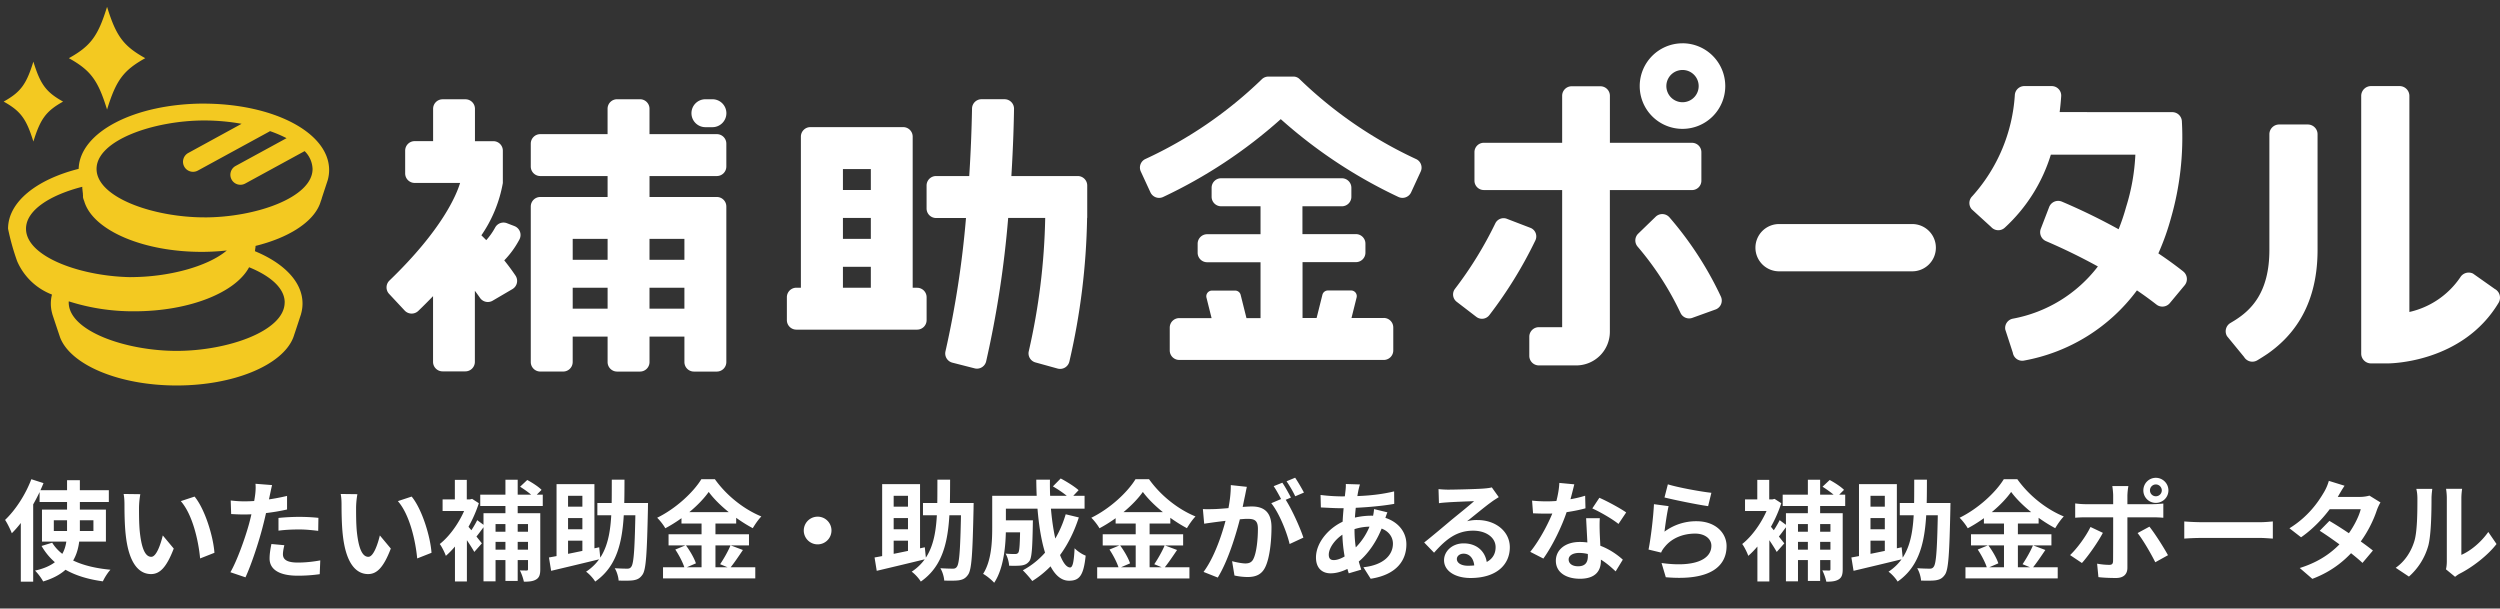
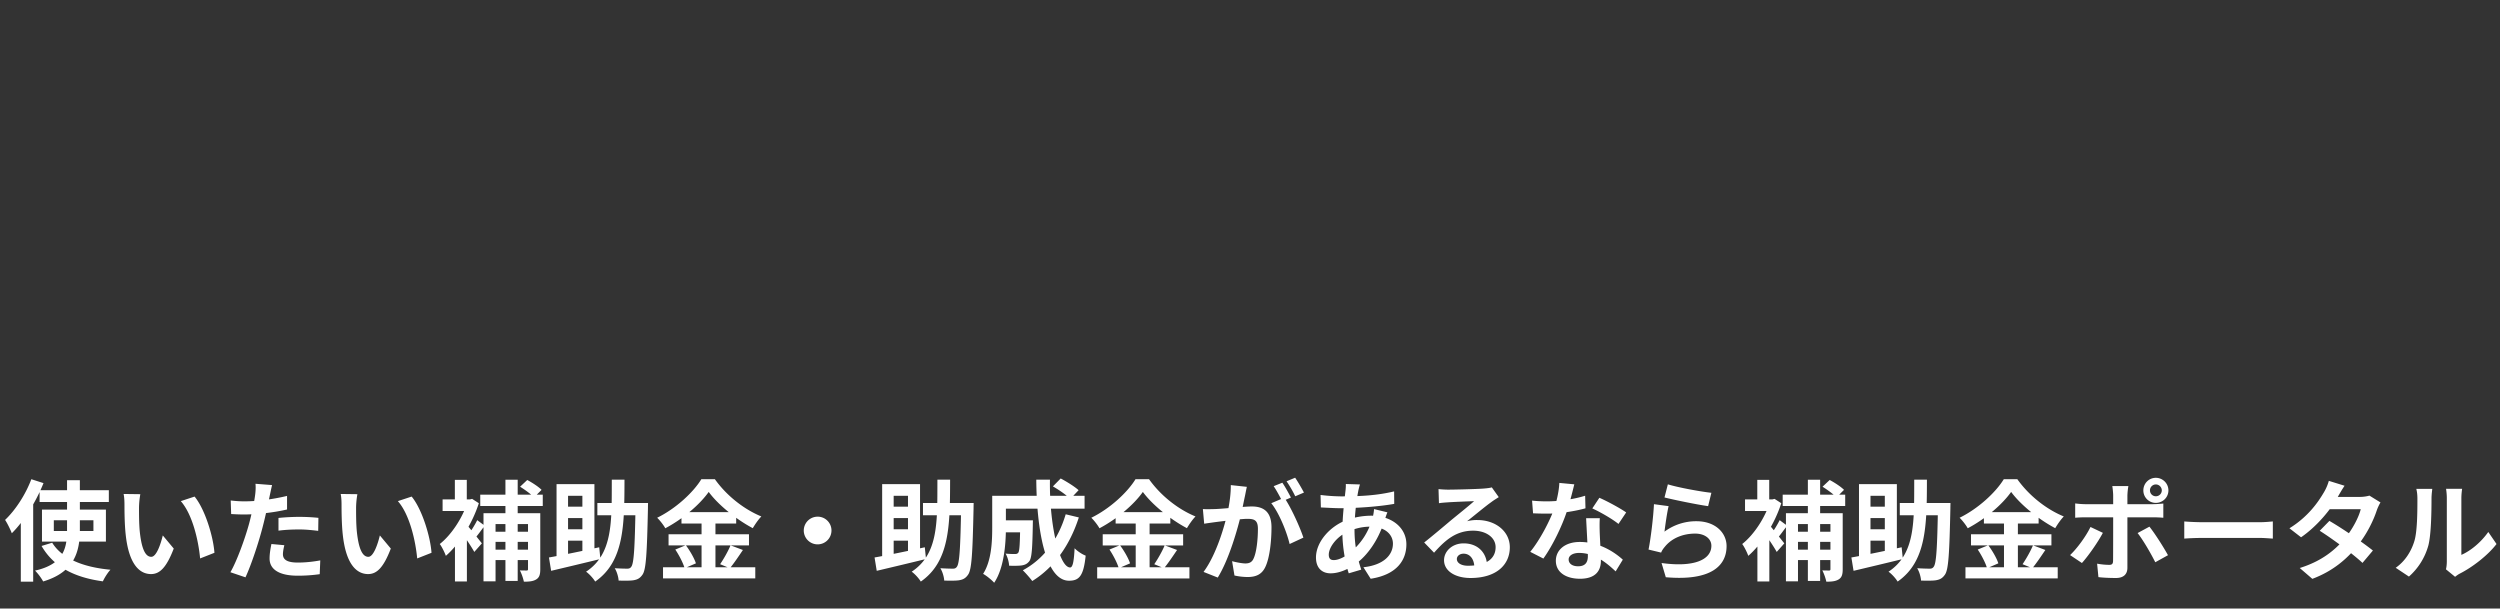
<svg xmlns="http://www.w3.org/2000/svg" width="341" height="83" fill="none">
  <rect width="100%" height="100%" fill="#333333" stroke="none" />
  <g clip-path="url(#clip0_3_2030)">
    <path d="M8.605 13.858c-2.315 1.297-3.091 2.336-4.052 5.45-.962-3.114-1.738-4.16-4.053-5.45 2.315-1.297 3.091-2.336 4.053-5.45.956 3.114 1.732 4.16 4.052 5.45zm11.208-5.922c-2.98 1.66-3.98 3.004-5.21 7.01-1.234-4.006-2.232-5.35-5.208-7.01 2.974-1.658 3.973-3.002 5.208-7.007 1.232 4.005 2.234 5.35 5.21 7.007zm8.082 6.193c-9.531 0-17.02 3.89-17.166 8.903-5.745 1.447-9.63 4.524-9.63 8.168a32.45 32.45 0 001.234 4.41 8.468 8.468 0 004.757 4.567 4.993 4.993 0 00.042 2.63.083.083 0 000 .022l.011.036c0 .011 1.034 3.122 1.09 3.256C9.736 49.803 16.28 52.58 24.1 52.58s14.363-2.78 15.869-6.46c.055-.134.103-.268.144-.403v-.01c.059-.144.937-2.83.942-2.841l.011-.036v-.023c.131-.458.198-.932.198-1.408 0-2.928-2.512-5.49-6.484-7.133v-.09l.011-.035c0-.012 0-.023.012-.035v-.01a.112.112 0 010-.025v-.081a.086.086 0 010-.023v-.013l.011-.036.011-.034c0-.011 0-.022.012-.034.011-.011 0-.014 0-.022v-.049l.011-.036v-.092a.099.099 0 010-.024s0-.023.011-.034c.012-.012 0-.015 0-.023v-.03c4.426-1.09 7.723-3.152 8.735-5.628.055-.134.103-.27.144-.404v-.01a4.94 4.94 0 00.152-.434v-.02c0-.008.78-2.375.783-2.386l.02-.058c.132-.458.2-.932.2-1.409 0-5.08-7.54-9.058-17.171-9.058l.173-.005zm10.93 27.125c0 3.89-7.76 6.607-14.726 6.607-6.966 0-14.727-2.714-14.727-6.607 0-.05 0-.1.01-.151a28.701 28.701 0 008.95 1.357c7.495 0 13.806-2.555 15.644-6.008 2.87 1.167 4.857 2.834 4.857 4.802h-.008zm-20.552-3.447c-6.97 0-14.725-2.713-14.725-6.607 0-2.568 3.375-4.62 7.669-5.722v.076l.011.034v.073a.075.075 0 000 .02v.106l.011.035.008.026v.008a.099.099 0 00.009.026v.158l.01.034.009.026v.121l.011.033.008.026v.01a.084.084 0 00.009.026v.191a.091.091 0 00.008.026v.01a.087.087 0 00.008.026v.043a.099.099 0 000 .025v.159a.076.076 0 000 .024v.045a.11.11 0 000 .025v.008a.09.09 0 00.008.026v.01a.09.09 0 00.008.025v.008a.087.087 0 00.008.026v.01a.09.09 0 00.008.026v.019c.044.146.094.289.153.435v.01c.04.136.089.27.144.403 1.504 3.682 8.048 6.459 15.868 6.459a31.878 31.878 0 003.42-.19c-2.647 2.232-8.045 3.63-13.042 3.63l.379.012zm9.622-8.158c-6.97 0-14.725-2.714-14.725-6.608 0-3.893 7.768-6.609 14.725-6.609 1.696.004 3.389.156 5.058.454l-7.278 3.981a1.366 1.366 0 101.31 2.4l9.745-5.317c.034-.02.063-.044.096-.065.775.266 1.53.587 2.26.961l-6.976 3.805a1.367 1.367 0 001.31 2.399l8.131-4.437a3.576 3.576 0 011.083 2.431c0 3.891-7.76 6.608-14.726 6.608l-.013-.003z" fill="#F3C921" />
    <path d="M97.773 18.297h-9.181v-3.465a1.296 1.296 0 00-1.297-1.296H84.17a1.297 1.297 0 00-1.297 1.296v3.465h-9.178a1.297 1.297 0 00-1.297 1.296v3.123a1.297 1.297 0 001.297 1.296h9.181v2.858h-9.181a1.297 1.297 0 00-1.297 1.297v21.215a1.297 1.297 0 001.297 1.296h3.123a1.297 1.297 0 001.297-1.296v-3.466h4.761v3.469a1.296 1.296 0 001.297 1.297h3.124a1.297 1.297 0 001.297-1.297v-3.47h4.76v3.47a1.297 1.297 0 001.297 1.297h3.124a1.297 1.297 0 001.297-1.297v-21.22a1.297 1.297 0 00-1.297-1.296h-9.181v-2.857h9.181a1.297 1.297 0 001.297-1.296v-3.123a1.297 1.297 0 00-1.297-1.296h-.002zm-14.895 23.81h-4.761V39.25h4.76v2.856zm0-6.668h-4.761v-2.855h4.76v2.855zm10.475 6.667h-4.761V39.25h4.761v2.856zm0-9.525v2.858h-4.761v-2.855l4.761-.003z" fill="#fff" />
    <path d="M97.174 13.537h-.954a1.905 1.905 0 100 3.81h.954a1.905 1.905 0 000-3.81zm-27 17.302l-1.028-.394a1.297 1.297 0 00-1.6.577 9.08 9.08 0 01-1.22 1.734c-.229-.23-.45-.45-.665-.661a18.157 18.157 0 002.927-7.133v-4.409a1.297 1.297 0 00-1.296-1.297h-2.508V14.84a1.297 1.297 0 00-1.297-1.297h-3.114a1.297 1.297 0 00-1.297 1.297v4.411h-2.514a1.297 1.297 0 00-1.297 1.297v3.107a1.297 1.297 0 001.297 1.297h6.195c-.486 1.605-2.41 6.35-9.63 13.309a1.297 1.297 0 00-.052 1.827l2.12 2.27a1.306 1.306 0 001.86.05 70.611 70.611 0 002.013-2.014v8.964a1.297 1.297 0 001.297 1.297h3.11a1.297 1.297 0 001.297-1.297v-9.695c.242.324.479.648.704.973a1.297 1.297 0 001.725.376l2.686-1.574a1.296 1.296 0 00.43-1.843 29.055 29.055 0 00-1.536-2.08 12.37 12.37 0 002.069-2.853 1.297 1.297 0 00-.686-1.824l.01.002zm54.93 8.411h-.614V18.636a1.298 1.298 0 00-1.297-1.297h-12.656a1.298 1.298 0 00-1.296 1.297v20.608h-.615a1.296 1.296 0 00-1.297 1.297v3.125a1.298 1.298 0 001.297 1.297h16.467a1.298 1.298 0 001.297-1.297v-3.125a1.297 1.297 0 00-1.286-1.29zm-6.322 0h-3.806v-2.858h3.806v2.858zm0-6.667h-3.806v-2.858h3.806v2.858zm0-6.667h-3.806v-2.858h3.806v2.858zm28.234-1.905h-9.064c.255-4.145.336-7.439.362-9.169a1.297 1.297 0 00-1.297-1.308h-3.135a1.295 1.295 0 00-1.297 1.27 200.72 200.72 0 01-.381 9.207h-4.523a1.3 1.3 0 00-1.198.8 1.3 1.3 0 00-.098.497v3.132a1.3 1.3 0 00.379.917 1.309 1.309 0 00.917.38h4.081a133.24 133.24 0 01-2.797 18.173 1.297 1.297 0 00.932 1.556l3.037.776a1.284 1.284 0 001.358-.481c.102-.137.175-.293.216-.459a140.079 140.079 0 003.007-19.578h5.051a88.388 88.388 0 01-2.237 18.163 1.282 1.282 0 00.908 1.548l3.021.837a1.296 1.296 0 001.6-.939 92.827 92.827 0 002.422-19.614h.018V25.3a1.295 1.295 0 00-1.291-1.288l.009-.002zm41.733 19.365h-4.406l.697-2.792a.772.772 0 00-.749-.963h-3.166a.776.776 0 00-.749.587l-.791 3.166h-1.919v-7.619h7.282a1.295 1.295 0 001.297-1.297V33.23a1.3 1.3 0 00-1.297-1.297h-7.295v-3.796h5.377a1.295 1.295 0 001.297-1.297v-1.23a1.3 1.3 0 00-1.297-1.296h-16.47a1.298 1.298 0 00-1.296 1.297v1.229a1.297 1.297 0 001.296 1.297h5.377v3.81h-7.281a1.296 1.296 0 00-1.297 1.297v1.23a1.294 1.294 0 001.297 1.296h7.281v7.619h-1.919l-.791-3.166a.774.774 0 00-.749-.587h-3.166a.779.779 0 00-.609.3.773.773 0 00-.14.663l.697 2.791h-4.411a1.297 1.297 0 00-1.296 1.297V47.8a1.297 1.297 0 001.296 1.296h27.897a1.296 1.296 0 001.297-1.296v-3.134a1.298 1.298 0 00-1.297-1.297l.003.007z" fill="#fff" />
    <path d="M193.183 21.71a57.776 57.776 0 01-15.907-10.908 1.176 1.176 0 00-.847-.355h-3.425a1.292 1.292 0 00-.922.393 57.36 57.36 0 01-15.873 10.86 1.283 1.283 0 00-.602 1.695l1.316 2.85a1.312 1.312 0 00.738.671 1.296 1.296 0 00.995-.05 66.505 66.505 0 0016.04-10.615 66.535 66.535 0 0016.037 10.61 1.303 1.303 0 001.437-.208c.127-.115.23-.255.303-.41l1.313-2.847a1.285 1.285 0 00-.603-1.686zm37.608 4.215a1.277 1.277 0 001.277-1.277v-3.89a1.276 1.276 0 00-1.277-1.278h-11.2v-6.416a1.298 1.298 0 00-1.297-1.297h-3.919a1.296 1.296 0 00-1.297 1.297v6.412h-10.685a1.279 1.279 0 00-1.277 1.278v3.89a1.28 1.28 0 001.277 1.278h10.685v18.705h-3.176a1.308 1.308 0 00-1.306 1.306v2.604a1.306 1.306 0 001.306 1.306h5.092a4.59 4.59 0 004.592-4.592V25.923l11.205.002z" fill="#fff" />
    <path d="M208.809 31.101l-3.203-1.229a1.254 1.254 0 00-1.634.571 51.881 51.881 0 01-5.515 8.958 1.26 1.26 0 00.214 1.746l2.688 2.063a1.262 1.262 0 001.783-.222 58.27 58.27 0 006.27-10.17 1.257 1.257 0 00-.603-1.717zm18.898-1.459a1.296 1.296 0 00-1.882-.071l-2.373 2.298a1.295 1.295 0 00-.071 1.784 40.479 40.479 0 015.845 9.04 1.298 1.298 0 001.686.634l3.148-1.135a1.296 1.296 0 00.663-1.752 47.03 47.03 0 00-7.016-10.801v.003zm1.784-23.735a5.837 5.837 0 00-4.127 9.962 5.836 5.836 0 108.252-8.257 5.828 5.828 0 00-4.13-1.708l.005.003zm0 8.036a2.202 2.202 0 01-2.031-1.357 2.194 2.194 0 011.602-2.997 2.199 2.199 0 11.429 4.354zM297.79 37.02a53.192 53.192 0 00-3.39-2.457 33.588 33.588 0 001.709-4.78 39.824 39.824 0 001.499-13.243 1.311 1.311 0 00-1.311-1.242l-15.361-.01a35.06 35.06 0 00.21-2.159 1.28 1.28 0 00-.346-.976 1.294 1.294 0 00-.95-.411h-3.729a1.298 1.298 0 00-1.297 1.201A22.772 22.772 0 01269 26.783a1.296 1.296 0 00-.05 1.77l2.644 2.409a1.3 1.3 0 001.45.351c.164-.065.314-.163.44-.288a22.465 22.465 0 006.252-9.932h11.527a28.04 28.04 0 01-1.264 7.145 28.377 28.377 0 01-1.02 3.032 84.359 84.359 0 00-7.734-3.766 1.318 1.318 0 00-1.744.746l-1.135 2.952a1.32 1.32 0 00.712 1.689 81.262 81.262 0 017.073 3.453 18.935 18.935 0 01-11.618 7.126 1.297 1.297 0 00-1.015 1.476l1.032 3.168a1.298 1.298 0 001.547 1.065 24.64 24.64 0 0015.382-9.572 50.625 50.625 0 012.662 1.935 1.318 1.318 0 001.823-.198l2.023-2.431a1.33 1.33 0 00.141-1.49 1.32 1.32 0 00-.342-.402h.004zm-37.017-6.459h-18.051a3.224 3.224 0 100 6.447h18.051a3.224 3.224 0 100-6.447zm54.008-13.581h-3.903a1.333 1.333 0 00-1.334 1.336V34.1c0 5.835-2.524 8.223-4.753 9.616-.154.095-.354.217-.563.34a1.316 1.316 0 00-.462 1.798l2.325 2.835a1.318 1.318 0 00.807.604 1.312 1.312 0 00.997-.147 31.27 31.27 0 001.412-.897c2.947-2.065 6.808-6.02 6.808-14.148V18.316a1.318 1.318 0 00-.39-.944 1.336 1.336 0 00-.944-.392zm25.462 22.4l-2.928-2.065a1.34 1.34 0 00-1.716.486 11.415 11.415 0 01-6.959 4.753V13.087a1.343 1.343 0 00-1.346-1.346h-3.881a1.344 1.344 0 00-1.345 1.346V48.23a1.34 1.34 0 001.339 1.339h2.269c.435 0 10.231-.1 15.131-8.268a1.352 1.352 0 00-.564-1.912v-.01z" fill="#fff" />
  </g>
  <path d="M5.4 66.86h9.445v1.614H5.4v-1.613zm1.94 4.102v1.465h5.403v-1.466H7.34zM5.726 69.51h8.72v4.367h-8.72V69.51zm1.392 4.515c1.317 2.132 4.115 3.331 7.95 3.686-.37.385-.815 1.096-1.037 1.584-4.012-.547-6.75-2.043-8.364-4.826l1.45-.444zm2.028-8.527h1.747v6.765c0 3.02-.755 5.774-5.004 7.047a7.16 7.16 0 00-1.11-1.48c3.982-.889 4.367-3.154 4.367-5.582V65.5zm-4.87-.133l1.657.532c-1.006 2.517-2.635 5.167-4.323 6.84-.148-.415-.621-1.392-.918-1.82 1.407-1.333 2.784-3.436 3.583-5.553zm-1.437 4.13l1.673-1.688.015.015V79.34H2.839v-9.845zm16.3-2.087a11.79 11.79 0 00-.178 1.806c0 .962 0 2.057.089 3.138.207 2.132.651 3.598 1.584 3.598.71 0 1.288-1.747 1.57-2.917l1.494 1.791c-.992 2.591-1.91 3.48-3.094 3.48-1.643 0-3.05-1.451-3.464-5.419-.148-1.362-.163-3.109-.163-4.012 0-.4-.015-1.036-.118-1.495l2.28.03zm7.402.325c1.406 1.703 2.546 5.404 2.709 7.669l-1.954.77c-.222-2.399-1.022-5.981-2.635-7.817l1.88-.622zm10.57-1.57c-.103.415-.237 1.082-.31 1.407-.208 1.007-.578 2.813-.978 4.323-.533 2.073-1.525 5.093-2.339 6.855l-2.058-.696c.874-1.495 1.999-4.59 2.561-6.662.37-1.392.711-3.02.815-3.894.074-.547.089-1.154.044-1.51l2.265.178zm-3.775 2.221c1.806 0 3.894-.28 5.818-.74v1.85c-1.836.43-4.16.682-5.833.682-.725 0-1.273-.03-1.791-.06l-.06-1.85c.77.089 1.26.118 1.866.118zm4.649 2.266c.829-.09 1.895-.148 2.857-.148.844 0 1.732.044 2.59.133l-.029 1.776c-.755-.089-1.658-.192-2.546-.192-1.022 0-1.94.044-2.872.163V70.65zm.799 3.716c-.104.429-.192.903-.192 1.228 0 .652.429 1.14 2.028 1.14.992 0 2.013-.103 3.064-.296l-.074 1.88a21.09 21.09 0 01-3.005.207c-2.502 0-3.834-.843-3.834-2.339 0-.695.133-1.406.251-1.983l1.762.163zm9.963-6.959a11.79 11.79 0 00-.177 1.807c0 .962 0 2.057.088 3.138.208 2.132.652 3.598 1.585 3.598.71 0 1.288-1.747 1.569-2.917l1.495 1.791c-.992 2.591-1.91 3.48-3.094 3.48-1.643 0-3.05-1.451-3.464-5.419-.148-1.362-.163-3.109-.163-4.012 0-.4-.015-1.036-.118-1.495l2.28.03zm7.403.326c1.406 1.703 2.546 5.404 2.709 7.669l-1.954.77c-.223-2.399-1.022-5.981-2.636-7.817l1.88-.622zM72.02 70h1.673v7.64c0 .71-.119 1.124-.548 1.39-.43.267-.977.312-1.688.312-.089-.444-.325-1.14-.547-1.54.384.015.77.015.917.015.148 0 .193-.044.193-.192V70zm-1.08-3.612l.976-.918c.666.355 1.54.918 1.954 1.347l-1.021 1.022c-.415-.43-1.244-1.036-1.91-1.451zM65.95 70h6.543v1.48h-4.9v7.817H65.95V70zm.918 2.532h5.714v1.377h-5.714V72.53zm0 2.442h5.685v1.422h-5.685v-1.421zm-1.362-7.505h8.527v1.554h-8.527v-1.554zm3.434-2.029h1.673v13.798h-1.672V65.44zm-6.883 7.773l1.628-1.94v8.04h-1.629v-6.1zm-1.688-5.093h3.967v1.584H60.37V68.12zm1.673-2.665h1.628v3.48h-1.628v-3.48zm1.45 5.937c.43.43 1.896 2.294 2.236 2.724l-1.036 1.17c-.46-.844-1.57-2.443-2.103-3.154l.904-.74zm.282-3.272h.326l.296-.074.917.592c-.917 2.858-2.724 5.656-4.5 7.18-.148-.444-.578-1.302-.83-1.613 1.585-1.244 3.14-3.598 3.79-5.76v-.325zm1.317 2.828l1.022.755c-.474.621-.962 1.317-1.362 1.761l-.8-.636c.356-.489.874-1.318 1.14-1.88zm16.389-2.34h5.936v1.674H81.48v-1.673zm5.21 0h1.703s-.014.578-.014.785c-.134 6.114-.252 8.306-.74 8.987-.356.518-.711.68-1.244.77-.474.073-1.244.058-2.014.044-.03-.489-.236-1.229-.532-1.688.74.044 1.391.06 1.717.06.237 0 .4-.06.533-.252.37-.46.488-2.606.592-8.35v-.355zm-3.241-3.182h1.732c-.015 6.173-.03 11.147-3.997 13.901-.267-.444-.814-1.051-1.244-1.347 3.672-2.428 3.494-6.78 3.509-12.554zm-7.536.607h5.167v9.652h-1.643v-8.053h-1.954v8.986h-1.57V66.032zM74.877 76.04c1.703-.296 4.367-.844 6.855-1.391l.162 1.599c-2.339.577-4.856 1.17-6.72 1.613l-.297-1.82zm1.865-6.928h3.524v1.554h-3.524v-1.554zm0 3.08h3.524v1.554h-3.524V72.19zm19.927-5.093c-1.229 1.732-3.494 3.671-5.922 4.959-.222-.415-.725-1.066-1.11-1.436 2.546-1.244 4.93-3.464 6.025-5.255h1.85c1.6 2.25 3.983 4.115 6.337 5.077-.429.445-.844 1.052-1.169 1.6-2.265-1.2-4.738-3.199-6.011-4.945zm-3.716 2.753h7.462v1.555h-7.462V69.85zm-1.762 3.02h10.97v1.525h-10.97v-1.525zm-.755 4.5h12.584v1.526H90.436v-1.525zm5.256-6.898h1.895v7.654h-1.895v-7.654zm-3.583 4.486l1.436-.593c.563.755 1.155 1.777 1.377 2.473l-1.54.666c-.192-.681-.74-1.762-1.273-2.546zm7.536-.578l1.687.637c-.607.903-1.258 1.865-1.776 2.487l-1.332-.548c.473-.695 1.095-1.776 1.42-2.576zm11.888-3.908c1.036 0 1.88.844 1.88 1.88a1.889 1.889 0 11-1.88-1.88zm14.36-1.865h5.936v1.672h-5.936v-1.672zm5.211 0h1.702s-.014.577-.014.784c-.134 6.114-.252 8.306-.741 8.987-.355.518-.71.68-1.243.77-.474.073-1.244.058-2.014.044-.029-.489-.236-1.229-.532-1.688.74.044 1.391.06 1.717.06.237 0 .4-.06.533-.252.37-.46.488-2.606.592-8.35v-.355zm-3.242-3.183h1.732c-.015 6.173-.03 11.147-3.997 13.901-.267-.444-.815-1.051-1.244-1.347 3.672-2.428 3.494-6.78 3.509-12.554zm-7.536.607h5.167v9.652h-1.643v-8.053h-1.954v8.986h-1.57V66.032zM119.29 76.04c1.703-.296 4.367-.844 6.854-1.391l.163 1.599c-2.339.577-4.855 1.17-6.721 1.613l-.296-1.82zm1.865-6.928h3.524v1.554h-3.524v-1.554zm0 3.08h3.524v1.554h-3.524V72.19zm15.264-1.215h3.42v1.629h-3.42v-1.629zm2.739 0h1.732s-.015.444-.015.652c-.059 3.138-.133 4.456-.474 4.915-.296.37-.592.503-1.021.577-.4.06-1.037.06-1.733.044-.029-.518-.222-1.213-.488-1.658.533.06 1.036.06 1.273.06.207 0 .341-.03.459-.178.178-.237.237-1.273.267-4.145v-.267zm4.456-4.633l1.066-1.081c.814.43 1.909 1.11 2.442 1.599l-1.14 1.199c-.488-.518-1.539-1.244-2.368-1.718zm1.747 3.804l1.791.43c-1.244 3.864-3.42 6.869-6.351 8.675-.267-.37-.918-1.11-1.288-1.466 2.842-1.525 4.826-4.204 5.848-7.639zm-8.839-2.517h11.414v1.747h-11.414v-1.746zm-1.184 0h1.865v4.353c0 2.22-.251 5.507-1.599 7.506-.296-.356-1.095-1.007-1.51-1.214 1.14-1.777 1.244-4.367 1.244-6.307V67.63zm6.011-2.205h1.865c-.104 6.04 1.258 11.976 2.754 11.976.34 0 .518-.755.606-2.62.4.414 1.037.83 1.511 1.007-.282 2.753-.874 3.42-2.266 3.42-3.227 0-4.426-7.032-4.47-13.783zm14.537 1.673c-1.228 1.732-3.493 3.671-5.921 4.959-.222-.415-.726-1.066-1.111-1.436 2.547-1.244 4.93-3.464 6.026-5.255h1.85c1.599 2.25 3.983 4.115 6.337 5.077-.43.445-.844 1.052-1.17 1.6-2.265-1.2-4.737-3.199-6.011-4.945zm-3.715 2.753h7.461v1.555h-7.461V69.85zm-1.762 3.02h10.97v1.525h-10.97v-1.525zm-.755 4.5h12.583v1.526h-12.583v-1.525zm5.255-6.898h1.895v7.654h-1.895v-7.654zm-3.582 4.486l1.436-.593c.562.755 1.154 1.777 1.377 2.473l-1.54.666c-.193-.681-.74-1.762-1.273-2.546zm7.535-.578l1.688.637c-.607.903-1.259 1.865-1.777 2.487l-1.332-.548c.474-.695 1.095-1.776 1.421-2.576zm11.207-7.98c-.089.386-.178.86-.252 1.23-.148.666-.325 1.584-.488 2.339-.489 2.087-1.673 6.306-3.228 8.808l-1.939-.77c1.762-2.368 2.872-6.277 3.287-8.142.281-1.332.444-2.59.429-3.701l2.191.237zm5.107 1.481c.904 1.288 2.147 4.042 2.606 5.448l-1.88.874c-.385-1.644-1.436-4.25-2.502-5.567l1.776-.755zm-11.103 1.555c.533.03 1.037.014 1.584 0 1.185-.03 3.997-.356 5.093-.356 1.569 0 2.68.696 2.68 2.843 0 1.747-.222 4.145-.844 5.418-.489 1.037-1.318 1.362-2.428 1.362a8.474 8.474 0 01-1.777-.207l-.325-1.954c.577.163 1.421.31 1.806.31.503 0 .888-.147 1.11-.636.415-.829.607-2.635.607-4.086 0-1.184-.503-1.362-1.436-1.362-.873 0-3.435.326-4.249.43-.429.059-1.199.162-1.643.236l-.178-1.998zm10.837-3.598c.37.533.888 1.48 1.17 2.028l-1.185.504c-.311-.607-.77-1.48-1.169-2.058l1.184-.474zm1.747-.68c.385.562.933 1.51 1.199 2.027l-1.184.504a15.567 15.567 0 00-1.185-2.043l1.17-.489zm8.838.917c-.089.281-.148.548-.207.785a29.527 29.527 0 00-.533 5.344c0 2.34.429 3.997.918 5.493l-1.703.503c-.444-1.333-.873-3.524-.873-5.7 0-1.94.266-4.116.429-5.581a6.42 6.42 0 00.045-.903l1.924.06zm-2.65 1.629c2.813 0 5.048-.134 7.313-.681l.015 1.702c-2.028.37-5.137.592-7.372.592-.785 0-1.94-.074-2.635-.103l-.045-1.703a24.67 24.67 0 002.724.192zm6.396 2.176c-.119.266-.341.947-.445 1.258-.843 2.665-2.368 4.663-3.775 5.7-.962.71-2.25 1.362-3.538 1.362-1.081 0-1.984-.652-1.984-2.162 0-2.087 1.866-4.263 4.22-5.122a10.106 10.106 0 013.301-.577c2.768 0 4.811 1.599 4.811 3.908 0 2.102-1.243 4.13-4.87 4.693l-.992-1.57c2.857-.31 4.027-1.746 4.027-3.212 0-1.258-1.081-2.324-3.08-2.324-1.347 0-2.413.385-3.138.71-1.481.696-2.532 2.118-2.532 3.11 0 .488.193.74.681.74.696 0 1.688-.489 2.591-1.333 1.081-.992 2.087-2.31 2.68-4.352.103-.311.207-.948.222-1.273l1.821.444zm6.972-3.168c.415.044.918.074 1.333.074.799 0 3.953-.074 4.796-.148.622-.045.963-.104 1.14-.163l.948 1.332c-.341.222-.696.43-1.022.681-.799.563-2.354 1.865-3.301 2.606a5.266 5.266 0 011.406-.163c2.517 0 4.427 1.57 4.427 3.716 0 2.339-1.777 4.19-5.359 4.19-2.058 0-3.613-.933-3.613-2.428 0-1.2 1.096-2.295 2.665-2.295 2.028 0 3.154 1.362 3.198 2.99l-1.732.222c-.03-1.066-.592-1.806-1.466-1.806-.547 0-.918.34-.918.726 0 .547.607.918 1.51.918 2.502 0 3.776-.948 3.776-2.532 0-1.347-1.333-2.25-3.065-2.25-2.28 0-3.745 1.214-5.33 3.005l-1.347-1.392c1.051-.829 2.843-2.339 3.701-3.064.829-.681 2.384-1.925 3.109-2.576-.755.03-2.798.104-3.597.163-.4.03-.859.059-1.199.118l-.06-1.924zm12.762 1.569c.636.074 1.436.103 1.969.103 1.836 0 3.834-.31 5.27-.77l.045 1.718c-1.274.355-3.405.74-5.3.725a39.47 39.47 0 01-1.851-.044l-.133-1.732zm5.759-2.22c-.193.784-.548 2.235-.948 3.493-.681 2.132-2.013 4.885-3.272 6.632l-1.791-.917c1.333-1.629 2.665-4.22 3.242-5.819.356-1.066.681-2.442.726-3.582l2.043.192zm3.479 4.618c-.045.622-.03 1.244-.015 1.895.03.874.163 3.08.163 3.909 0 1.376-.74 2.457-2.857 2.457-1.836 0-3.287-.829-3.287-2.457 0-1.436 1.214-2.562 3.272-2.562 2.59 0 4.633 1.303 5.862 2.413l-.977 1.6c-1.066-.993-2.753-2.517-4.989-2.517-.859 0-1.421.37-1.421.888 0 .548.474.933 1.288.933 1.007 0 1.332-.563 1.332-1.392 0-.888-.163-3.612-.237-5.167h1.866zm2.546.785c-.859-.696-2.546-1.658-3.568-2.117l.963-1.451c1.065.459 2.886 1.45 3.656 1.999l-1.051 1.569zm6.736-5.404c1.406.444 4.634 1.022 5.937 1.155l-.445 1.82c-1.51-.206-4.796-.887-5.951-1.183l.459-1.792zm.104 2.976c-.208.829-.459 2.62-.563 3.479a7.233 7.233 0 014.367-1.421c2.591 0 4.101 1.599 4.101 3.39 0 2.71-2.146 4.782-8.29 4.249l-.578-1.94c4.457.622 6.796-.459 6.796-2.353 0-.963-.903-1.659-2.206-1.659-1.673 0-3.168.622-4.101 1.747-.267.311-.429.548-.548.844l-1.717-.414c.296-1.451.651-4.353.74-6.189l1.999.267zm22.073.962h1.673v7.64c0 .71-.119 1.124-.548 1.39-.429.267-.977.312-1.688.312-.088-.444-.325-1.14-.547-1.54.385.015.769.015.918.015.148 0 .192-.044.192-.192V70zm-1.081-3.612l.977-.918c.667.355 1.54.918 1.955 1.347l-1.022 1.022c-.415-.43-1.244-1.036-1.91-1.451zM243.602 70h6.544v1.48h-4.901v7.817h-1.643V70zm.918 2.532h5.715v1.377h-5.715V72.53zm0 2.442h5.685v1.422h-5.685v-1.421zm-1.362-7.505h8.527v1.554h-8.527v-1.554zm3.435-2.029h1.673v13.798h-1.673V65.44zm-6.884 7.773l1.628-1.94v8.04h-1.628v-6.1zm-1.688-5.093h3.968v1.584h-3.968V68.12zm1.673-2.665h1.628v3.48h-1.628v-3.48zm1.451 5.937c.429.43 1.895 2.294 2.235 2.724l-1.036 1.17c-.459-.844-1.569-2.443-2.102-3.154l.903-.74zm.281-3.272h.326l.296-.074.918.592c-.918 2.858-2.724 5.656-4.501 7.18-.148-.444-.577-1.302-.829-1.613 1.584-1.244 3.139-3.598 3.79-5.76v-.325zm1.318 2.828l1.021.755c-.474.621-.962 1.317-1.362 1.761l-.799-.636c.355-.489.873-1.318 1.14-1.88zm16.388-2.34h5.936v1.674h-5.936v-1.673zm5.211 0h1.703s-.015.578-.015.785c-.133 6.114-.252 8.306-.74 8.987-.356.518-.711.68-1.244.77-.474.073-1.244.058-2.013.044-.03-.489-.237-1.229-.533-1.688.74.044 1.391.06 1.717.06.237 0 .4-.06.533-.252.37-.46.488-2.606.592-8.35v-.355zm-3.242-3.182h1.732c-.015 6.173-.03 11.147-3.997 13.901-.267-.444-.814-1.051-1.244-1.347 3.672-2.428 3.494-6.78 3.509-12.554zm-7.535.607h5.166v9.652h-1.643v-8.053h-1.954v8.986h-1.569V66.032zm-1.037 10.007c1.703-.296 4.367-.844 6.855-1.391l.162 1.599c-2.339.577-4.855 1.17-6.721 1.613l-.296-1.82zm1.866-6.928h3.523v1.554h-3.523v-1.554zm0 3.08h3.523v1.554h-3.523V72.19zm19.926-5.093c-1.229 1.732-3.494 3.671-5.922 4.959-.222-.415-.725-1.066-1.11-1.436 2.546-1.244 4.93-3.464 6.026-5.255h1.85c1.599 2.25 3.982 4.115 6.336 5.077-.429.445-.844 1.052-1.169 1.6-2.265-1.2-4.738-3.199-6.011-4.945zm-3.716 2.753h7.462v1.555h-7.462V69.85zm-1.761 3.02h10.97v1.525h-10.97v-1.525zm-.755 4.5h12.583v1.526h-12.583v-1.525zm5.255-6.898h1.895v7.654h-1.895v-7.654zm-3.583 4.486l1.436-.593c.563.755 1.155 1.777 1.377 2.473l-1.539.666c-.193-.681-.741-1.762-1.274-2.546zm7.536-.578l1.688.637c-.607.903-1.259 1.865-1.777 2.487l-1.332-.548c.473-.695 1.095-1.776 1.421-2.576zm15.959-7.49c0 .443.355.799.799.799a.809.809 0 00.815-.8.822.822 0 00-.815-.814.809.809 0 00-.799.814zm-.903 0c0-.948.755-1.718 1.702-1.718.948 0 1.718.77 1.718 1.717 0 .948-.77 1.703-1.718 1.703a1.693 1.693 0 01-1.702-1.703zm-2.043-.593a9.261 9.261 0 00-.133 1.303v9.845c0 .859-.504 1.391-1.555 1.391-.784 0-1.658-.03-2.398-.118l-.178-1.836a9.645 9.645 0 001.644.163c.384 0 .518-.133.532-.518.015-.563.015-5.24.015-5.937v-3.005c0-.385-.074-1.021-.118-1.288h2.191zm-7.254 2.369c.444.059.962.103 1.421.103h9.149c.415 0 1.051-.044 1.451-.088v1.939a16.412 16.412 0 00-1.436-.06h-9.164c-.444 0-1.007.016-1.421.06v-1.954zm3.775 4.012c-.681 1.303-2.058 3.242-2.857 4.115l-1.614-1.08c.992-.948 2.176-2.576 2.783-3.835l1.688.8zm6.351-.844c.755.947 1.939 2.813 2.531 3.894l-1.732.962c-.636-1.273-1.687-3.065-2.413-3.983l1.614-.873zm4.752-.71a35.29 35.29 0 002.384.103h7.95c.695 0 1.347-.074 1.746-.104v2.34c-.355-.015-1.11-.09-1.732-.09h-7.964c-.829 0-1.821.045-2.384.09v-2.34zm19.794-.075c1.82 1.051 4.559 2.946 5.936 4.042l-1.421 1.688c-1.288-1.214-4.101-3.287-5.833-4.383l1.318-1.347zm6.972-2.516c-.177.28-.37.695-.503 1.066-.444 1.362-1.347 3.257-2.68 4.9-1.391 1.732-3.286 3.39-6.114 4.456l-1.717-1.48c3.094-.963 4.856-2.517 6.129-3.998.992-1.17 1.91-2.872 2.191-4.026h-5.004l.681-1.673h4.219c.459 0 .948-.075 1.288-.178l1.51.933zm-4.9-2.28c-.355.518-.74 1.199-.918 1.51-.992 1.791-2.887 4.056-5.018 5.522l-1.584-1.229c2.59-1.599 3.952-3.627 4.707-4.915a6.583 6.583 0 00.667-1.554l2.146.666zm13.827 11.4c.074-.282.119-.682.119-1.082v-8.63c0-.667-.104-1.244-.104-1.274h2.191c0 .03-.103.622-.103 1.288v7.728c1.214-.518 2.664-1.688 3.671-3.124l1.125 1.644c-1.229 1.599-3.346 3.197-5.018 4.041-.311.163-.489.326-.637.43l-1.244-1.022zm-6.854-.208c1.318-.918 2.117-2.28 2.517-3.553.429-1.259.444-4.071.444-5.848 0-.607-.059-.992-.148-1.362h2.176c0 .06-.104.725-.104 1.332 0 1.762-.044 4.886-.429 6.381a8.776 8.776 0 01-2.65 4.249l-1.806-1.2z" fill="#fff" />
  <defs>
    <clipPath id="clip0_3_2030">
-       <path fill="#fff" transform="translate(.5 .929)" d="M0 0h340.5v51.648H0z" />
-     </clipPath>
+       </clipPath>
  </defs>
</svg>